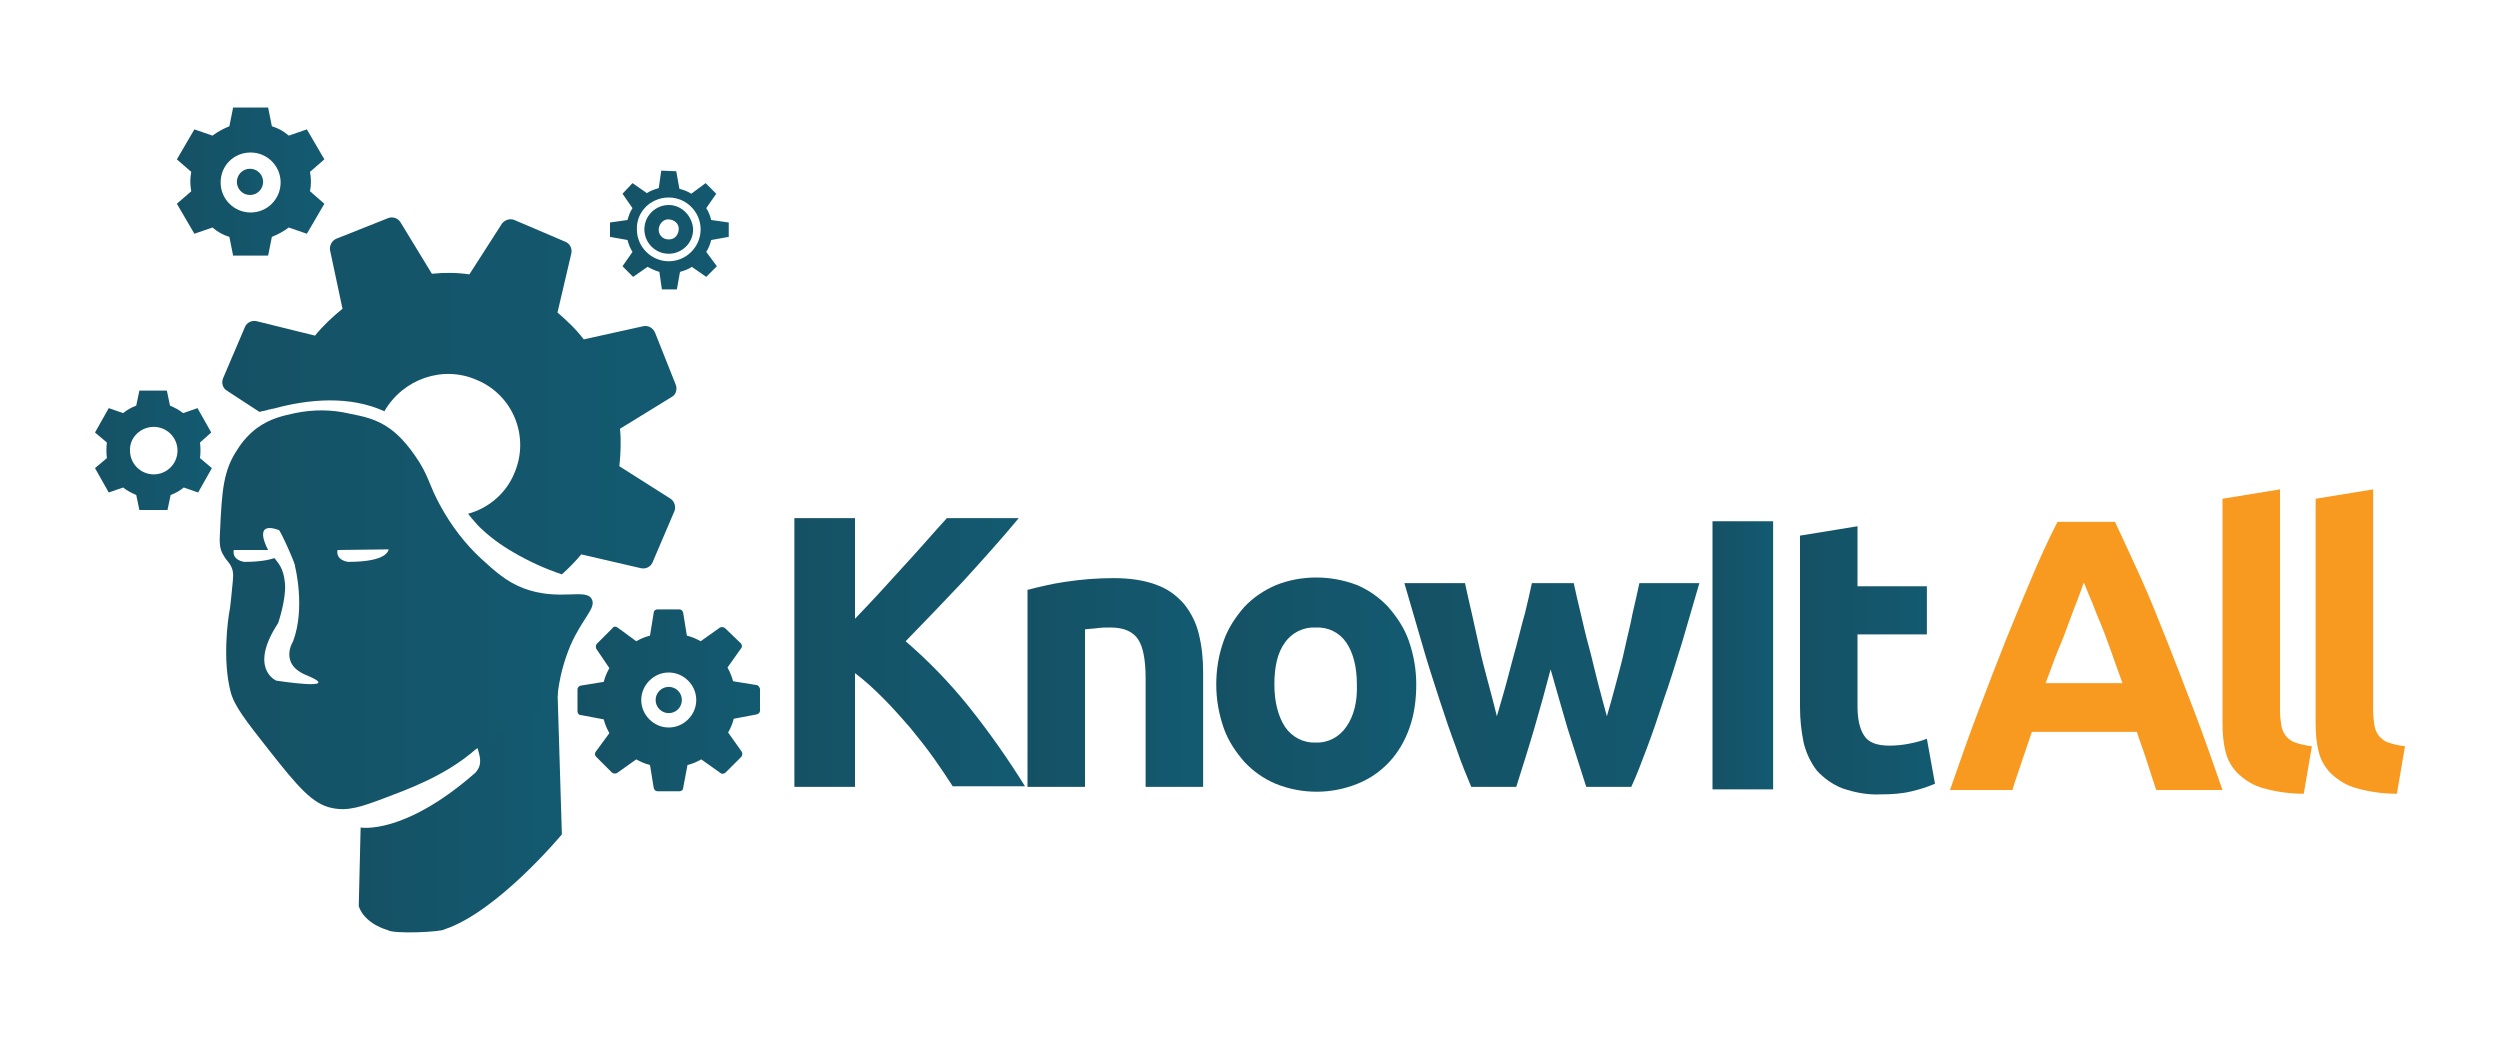
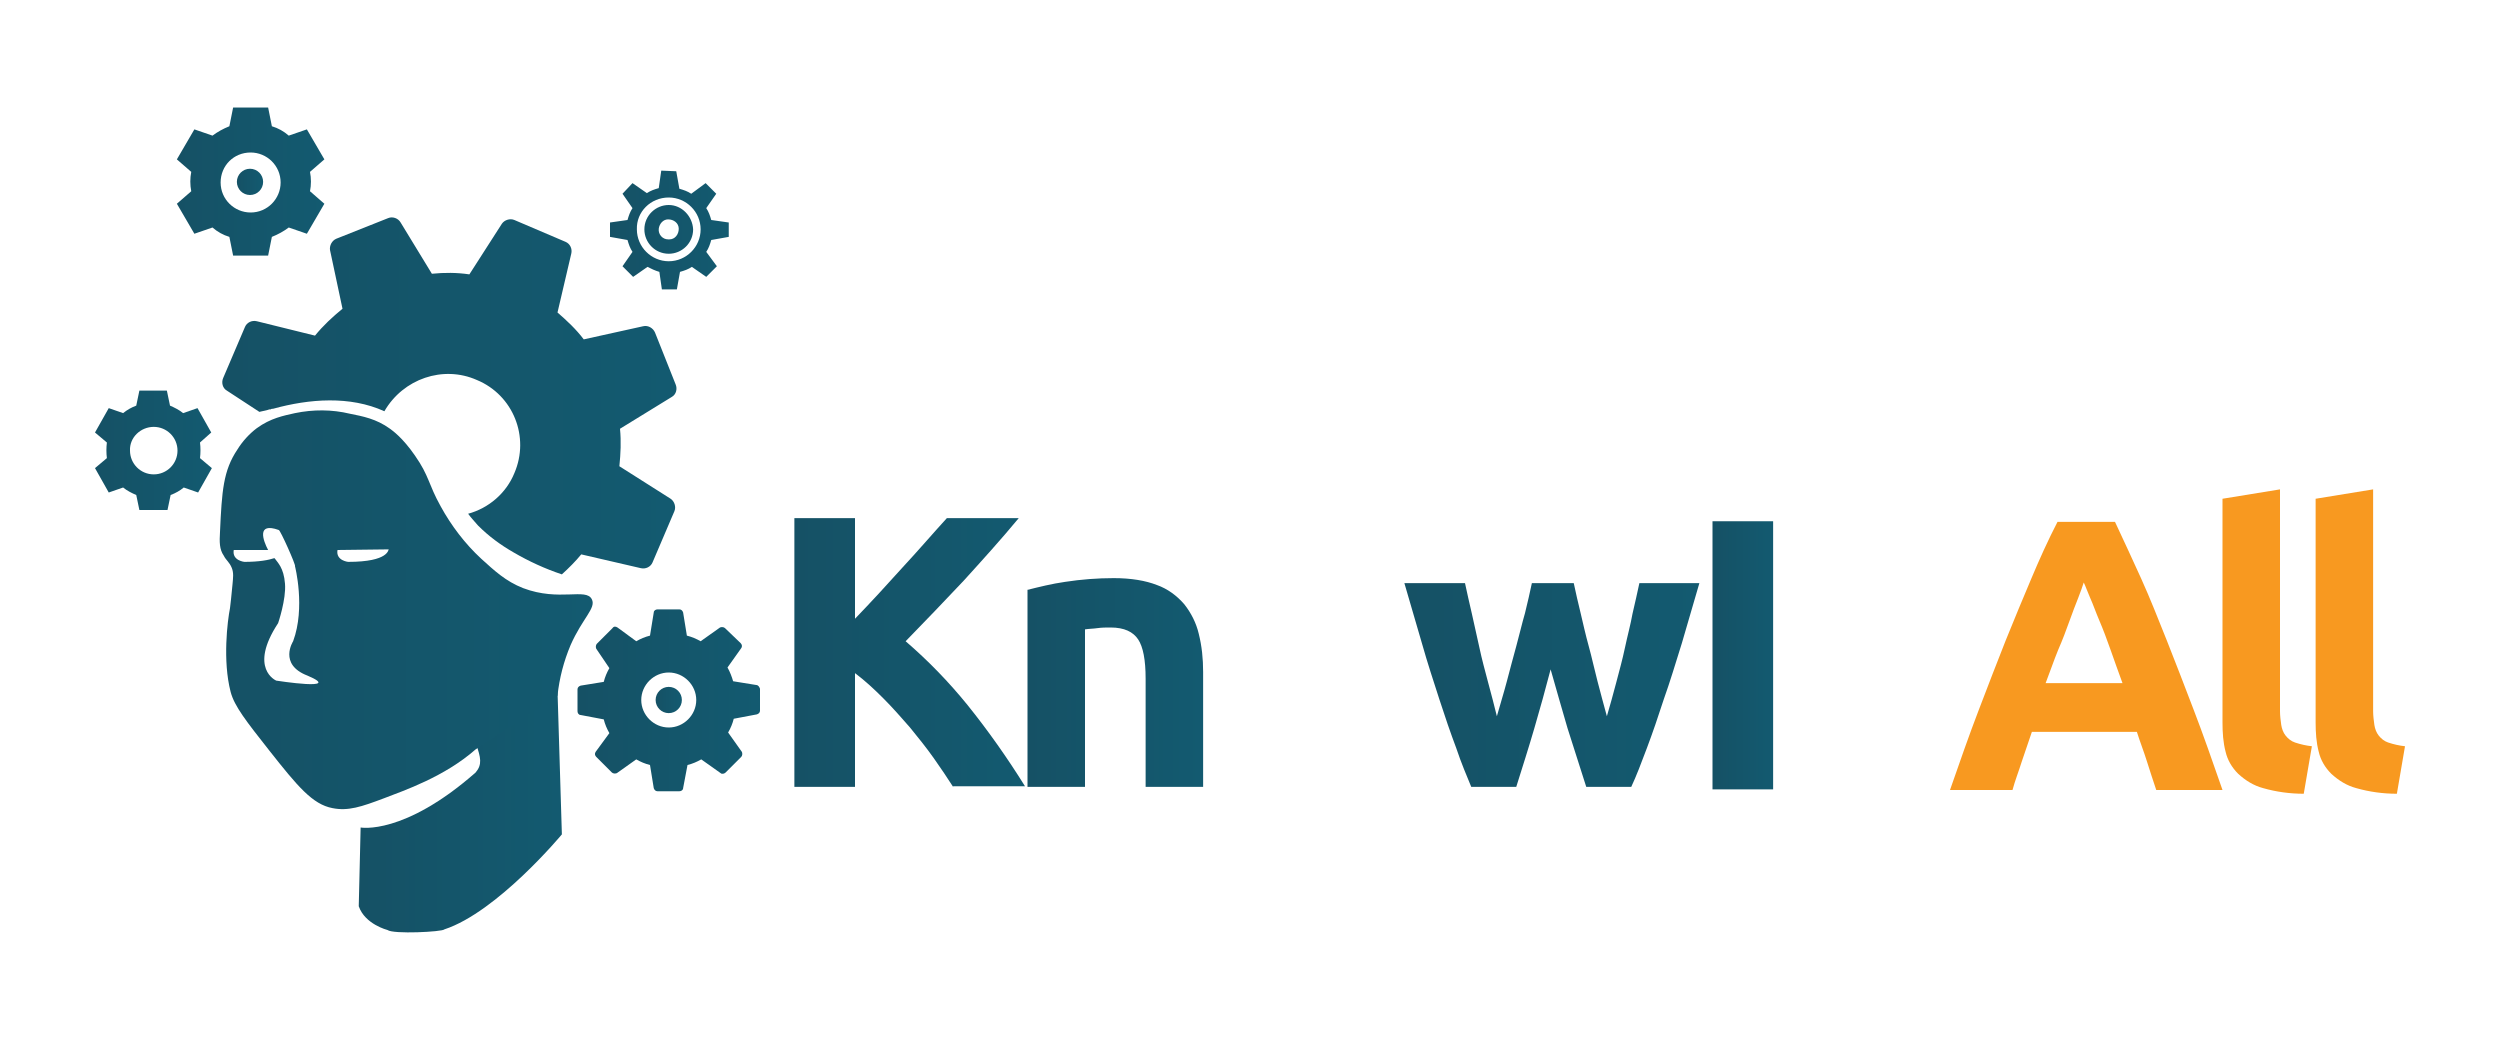
<svg xmlns="http://www.w3.org/2000/svg" version="1.1" id="Layer_1" x="0px" y="0px" viewBox="0 0 400 166.5" style="enable-background:new 0 0 400 166.5;" xml:space="preserve">
  <style type="text/css">
	.st0{fill:url(#SVGID_1_);}
	.st1{fill:url(#SVGID_2_);}
	.st2{fill:url(#SVGID_3_);}
	.st3{fill:url(#SVGID_4_);}
	.st4{fill:url(#SVGID_5_);}
	.st5{fill:url(#SVGID_6_);}
	.st6{fill:url(#SVGID_7_);}
	.st7{fill:url(#SVGID_8_);}
	.st8{fill:url(#SVGID_9_);}
	.st9{fill:url(#SVGID_10_);}
	.st10{fill:url(#SVGID_11_);}
	.st11{fill:url(#SVGID_12_);}
	.st12{fill:url(#SVGID_13_);}
	.st13{fill:url(#SVGID_14_);}
	.st14{fill:url(#SVGID_15_);}
	.st15{fill:#F89920;}
</style>
  <g id="Layer_12">
    <linearGradient id="SVGID_1_" gradientUnits="userSpaceOnUse" x1="35.606" y1="100.75" x2="108.236" y2="100.75" gradientTransform="matrix(1 0 0 -1 0 164.085)">
      <stop offset="0" style="stop-color:#155165" />
      <stop offset="1" style="stop-color:#135A70" />
    </linearGradient>
    <path class="st0" d="M76.3,60.8c5.8,2.4,8.5,9.1,6,14.9c-1.3,3.2-4.1,5.6-7.4,6.5c0.5,0.7,1.1,1.3,1.6,1.9c1.7,1.7,3.6,3.1,5.7,4.3   c2.4,1.4,5,2.6,7.7,3.5c1.1-1,2.2-2.1,3.1-3.2l9.5,2.2c0.8,0.2,1.6-0.2,1.9-0.9l3.5-8.2c0.3-0.7,0-1.6-0.6-2l-8.2-5.2   c0.2-2,0.3-4,0.1-6l8.3-5.1c0.7-0.4,0.9-1.3,0.6-2l-3.3-8.3c-0.3-0.7-1.1-1.2-1.9-1l-9.5,2.1c-1.2-1.6-2.7-3-4.2-4.3l2.2-9.4   c0.2-0.8-0.2-1.6-0.9-1.9l-8.2-3.5c-0.7-0.3-1.6,0-2,0.6l-5.2,8.1c-2-0.3-4-0.3-6-0.1l-5-8.2c-0.4-0.7-1.3-1-2-0.7l-8.3,3.3   c-0.7,0.3-1.1,1.1-1,1.8l2,9.4c-1.6,1.3-3.1,2.7-4.4,4.3l-9.3-2.3c-0.8-0.2-1.6,0.2-1.9,0.9l-3.5,8.2c-0.3,0.7-0.1,1.6,0.6,2   l5.2,3.4c0.4-0.1,0.9-0.2,1.3-0.3l0,0c0.1,0,0.2-0.1,0.3-0.1c0,0,0.1,0,0.1,0l0.1,0c0.1-0.1,0.3-0.1,0.4-0.1c0,0,0,0,0,0   c5.8-1.6,12.3-2.1,17.8,0.4C64.5,60.6,70.9,58.4,76.3,60.8z" />
    <linearGradient id="SVGID_2_" gradientUnits="userSpaceOnUse" x1="57.344" y1="34.172" x2="89.85" y2="34.172" gradientTransform="matrix(1 0 0 -1 0 164.085)">
      <stop offset="0" style="stop-color:#155165" />
      <stop offset="1" style="stop-color:#135A70" />
    </linearGradient>
    <path class="st1" d="M89.2,110.5l0.7,23c0,0-10.3,12.4-18.8,15.2c-0.3,0.4-8.2,0.8-9.1,0.1c0,0-3.6-0.9-4.6-3.8l0.3-12.6   c0,0,6.9,1.3,18.4-8.8c1.1-1.3,0.8-2.4,0.1-4.5" />
    <linearGradient id="SVGID_3_" gradientUnits="userSpaceOnUse" x1="35.026" y1="66.539" x2="94.804" y2="66.539" gradientTransform="matrix(1 0 0 -1 0 164.085)">
      <stop offset="0" style="stop-color:#155165" />
      <stop offset="1" style="stop-color:#135A70" />
    </linearGradient>
    <path class="st2" d="M94.7,95.9c-0.9-1.9-5.2,0.4-11-1.8c-2.8-1.1-4.6-2.8-6.7-4.7c-2.6-2.4-4.8-5.3-6.5-8.4   c-2-3.6-1.8-4.8-4.1-8.1c-2-2.9-3.6-4-4-4.3c-2.2-1.6-4.4-2-6.4-2.4c-2.9-0.7-5.9-0.7-8.8-0.1c-1.8,0.4-3.9,0.8-6.1,2.4   c-1.2,0.9-2.3,2.1-3.1,3.4c-2.3,3.4-2.5,6.7-2.8,13.2c-0.1,1.6-0.1,2.8,0.6,3.8c0.4,0.8,0.9,1,1.3,2c0.3,0.8,0.2,1.5,0.1,2.6   c-0.2,2-0.3,3.1-0.4,3.8c-0.4,2-1.2,8.4,0.1,13.4c0.6,2.3,2.5,4.7,6.2,9.4c4.5,5.7,6.9,8.6,10.1,9.2c2.5,0.5,4.6-0.2,8.3-1.6   c3.1-1.2,9.6-3.4,14.6-7.8l13.1-8.6c0.3-2.8,1-5.5,2.1-8.1C93.2,98.9,95.4,97.3,94.7,95.9z M44.2,108.9c0,0-4.5-1.9,0.3-9.2   c0,0,1.3-3.8,1.1-6.3c-0.2-2.6-1.2-3.4-1.6-4l-0.1-0.1c-0.9,0.3-2.4,0.6-4.8,0.6c0,0-2-0.2-1.7-1.9l5.5,0c-0.8-1.5-1.9-4.5,1.7-3.2   c0.2-0.1,2.8,5.7,2.6,5.8c0,0,1.7,6.6-0.3,12c0,0-2.4,3.7,2.3,5.5C55.1,110.6,44.2,108.9,44.2,108.9z M55.7,89.9c0,0-2-0.2-1.7-1.9   l8.2-0.1C62.1,87.9,62.3,89.9,55.7,89.9L55.7,89.9z" />
    <linearGradient id="SVGID_4_" gradientUnits="userSpaceOnUse" x1="97.548" y1="127.397" x2="116.391" y2="127.397" gradientTransform="matrix(1 0 0 -1 0 164.085)">
      <stop offset="0" style="stop-color:#155165" />
      <stop offset="1" style="stop-color:#135A70" />
    </linearGradient>
    <path class="st3" d="M105.8,27.3l-0.4,2.8c-0.7,0.2-1.3,0.4-1.9,0.8l-2.3-1.6l-1.6,1.7l1.6,2.3c-0.4,0.6-0.6,1.2-0.8,1.9l-2.8,0.4   v2.3l2.8,0.5c0.2,0.7,0.4,1.3,0.8,1.9l-1.6,2.3l1.7,1.7l2.3-1.6c0.6,0.3,1.2,0.6,1.9,0.8l0.4,2.8h2.4l0.5-2.8   c0.7-0.2,1.3-0.4,1.9-0.8l2.3,1.6l1.7-1.7l-1.7-2.3c0.4-0.6,0.6-1.2,0.8-1.9l2.8-0.5v-2.3l-2.8-0.4c-0.2-0.7-0.4-1.3-0.8-1.9   l1.6-2.3l-1.7-1.7l-2.3,1.7c-0.6-0.4-1.2-0.6-1.9-0.8l-0.5-2.8L105.8,27.3z M107,31.6c2.8,0,5.1,2.3,5.1,5.1c0,2.8-2.3,5.1-5.1,5.1   c-2.8,0-5.1-2.3-5.1-5.1C101.8,33.9,104.1,31.6,107,31.6C107,31.6,107,31.6,107,31.6L107,31.6z M107,32.8c-2.1,0-3.9,1.7-3.9,3.9   c0,2.1,1.7,3.9,3.9,3.9c2.1,0,3.9-1.7,3.9-3.9v0C110.8,34.6,109.1,32.8,107,32.8L107,32.8z M106.9,35.1c0.9,0,1.7,0.6,1.7,1.5   c0,0.9-0.6,1.7-1.5,1.7c-0.1,0-0.1,0-0.2,0c-0.9,0-1.6-0.8-1.5-1.7C105.5,35.8,106.1,35.1,106.9,35.1z" />
    <linearGradient id="SVGID_5_" gradientUnits="userSpaceOnUse" x1="92.449" y1="52.154" x2="121.495" y2="52.154" gradientTransform="matrix(1 0 0 -1 0 164.085)">
      <stop offset="0" style="stop-color:#155165" />
      <stop offset="1" style="stop-color:#135A70" />
    </linearGradient>
    <path class="st4" d="M121,109.6l-3.7-0.6c-0.2-0.7-0.5-1.5-0.9-2.2l2.2-3.1c0.2-0.3,0.1-0.6-0.1-0.8l-2.5-2.4   c-0.2-0.2-0.6-0.2-0.8-0.1l-3.1,2.2c-0.7-0.4-1.4-0.7-2.2-0.9l-0.6-3.7c-0.1-0.3-0.3-0.5-0.6-0.5h-3.5c-0.3,0-0.6,0.2-0.6,0.5   l-0.6,3.7c-0.8,0.2-1.5,0.5-2.2,0.9l-3-2.2c-0.3-0.2-0.6-0.2-0.8,0.1l-2.5,2.5c-0.2,0.2-0.2,0.6-0.1,0.8l2.1,3.1   c-0.4,0.7-0.7,1.4-0.9,2.2l-3.7,0.6c-0.3,0.1-0.5,0.3-0.5,0.6v3.5c0,0.3,0.2,0.6,0.5,0.6l3.7,0.7c0.2,0.8,0.5,1.5,0.9,2.2l-2.2,3   c-0.2,0.3-0.1,0.6,0.1,0.8l2.5,2.5c0.2,0.2,0.6,0.2,0.8,0.1l3.1-2.2c0.7,0.4,1.4,0.7,2.2,0.9l0.6,3.7c0.1,0.3,0.3,0.5,0.6,0.5h3.5   c0.3,0,0.6-0.2,0.6-0.5l0.7-3.7c0.8-0.2,1.5-0.5,2.2-0.9l3.1,2.2c0.2,0.2,0.6,0.1,0.8-0.1l2.5-2.5c0.2-0.2,0.2-0.6,0.1-0.8   l-2.2-3.1c0.4-0.7,0.7-1.4,0.9-2.2l3.7-0.7c0.3-0.1,0.5-0.3,0.5-0.6v-3.5C121.5,109.9,121.3,109.6,121,109.6z M107,116.4   c-2.4,0-4.4-2-4.4-4.4c0-2.4,2-4.4,4.4-4.4c2.4,0,4.4,2,4.4,4.4C111.4,114.4,109.4,116.4,107,116.4L107,116.4z" />
    <linearGradient id="SVGID_6_" gradientUnits="userSpaceOnUse" x1="104.895" y1="52.042" x2="109.058" y2="52.042" gradientTransform="matrix(1 0 0 -1 0 164.085)">
      <stop offset="0" style="stop-color:#155165" />
      <stop offset="1" style="stop-color:#135A70" />
    </linearGradient>
    <ellipse class="st5" cx="107" cy="112" rx="2.1" ry="2.1" />
    <linearGradient id="SVGID_7_" gradientUnits="userSpaceOnUse" x1="15.174" y1="91.99" x2="33.959" y2="91.99" gradientTransform="matrix(1 0 0 -1 0 164.085)">
      <stop offset="0" style="stop-color:#155165" />
      <stop offset="1" style="stop-color:#135A70" />
    </linearGradient>
    <path class="st6" d="M22.3,62.5l-0.5,2.4c-0.8,0.3-1.5,0.7-2.1,1.2l-2.3-0.8l-2.2,3.9l1.9,1.6c-0.1,0.8-0.1,1.7,0,2.5l-1.9,1.6   l2.2,3.9l2.3-0.8c0.6,0.5,1.4,0.9,2.1,1.2l0.5,2.4h4.5l0.5-2.4c0.8-0.3,1.5-0.7,2.1-1.2l2.3,0.8l2.2-3.9l-1.9-1.6   c0.1-0.8,0.1-1.7,0-2.5l1.8-1.6l-2.2-3.9l-2.3,0.8c-0.6-0.5-1.4-0.9-2.1-1.2l-0.5-2.4L22.3,62.5z M24.6,68.3c2.1,0,3.8,1.7,3.8,3.8   c0,2.1-1.7,3.8-3.8,3.8c-2.1,0-3.8-1.7-3.8-3.8c0,0,0,0,0,0C20.7,70,22.5,68.3,24.6,68.3z" />
    <linearGradient id="SVGID_8_" gradientUnits="userSpaceOnUse" x1="28.325" y1="134.949" x2="51.843" y2="134.949" gradientTransform="matrix(1 0 0 -1 0 164.085)">
      <stop offset="0" style="stop-color:#155165" />
      <stop offset="1" style="stop-color:#135A70" />
    </linearGradient>
-     <path class="st7" d="M37.3,17.2l-0.6,3c-1,0.4-1.9,0.9-2.7,1.5l-2.9-1l-2.8,4.8l2.3,2c-0.2,1-0.2,2.1,0,3.1l-2.3,2l2.8,4.8l2.9-1   c0.8,0.7,1.7,1.2,2.7,1.5l0.6,3h5.6l0.6-3c1-0.4,1.9-0.9,2.7-1.5l2.9,1l2.8-4.8l-2.3-2c0.2-1,0.2-2.1,0-3.1l2.3-2l-2.8-4.8l-2.9,1   c-0.8-0.7-1.7-1.2-2.7-1.5l-0.6-3H37.3z M40.1,24.4c2.6,0,4.8,2.1,4.8,4.8c0,2.6-2.1,4.8-4.8,4.8c-2.6,0-4.8-2.1-4.8-4.8   c0,0,0,0,0,0C35.3,26.5,37.4,24.4,40.1,24.4z" />
+     <path class="st7" d="M37.3,17.2l-0.6,3c-1,0.4-1.9,0.9-2.7,1.5l-2.9-1l-2.8,4.8l2.3,2c-0.2,1-0.2,2.1,0,3.1l-2.3,2l2.8,4.8l2.9-1   c0.8,0.7,1.7,1.2,2.7,1.5l0.6,3h5.6l0.6-3c1-0.4,1.9-0.9,2.7-1.5l2.9,1l2.8-4.8l-2.3-2c0.2-1,0.2-2.1,0-3.1l2.3-2l-2.8-4.8l-2.9,1   c-0.8-0.7-1.7-1.2-2.7-1.5l-0.6-3z M40.1,24.4c2.6,0,4.8,2.1,4.8,4.8c0,2.6-2.1,4.8-4.8,4.8c-2.6,0-4.8-2.1-4.8-4.8   c0,0,0,0,0,0C35.3,26.5,37.4,24.4,40.1,24.4z" />
    <linearGradient id="SVGID_9_" gradientUnits="userSpaceOnUse" x1="37.873" y1="135.031" x2="42.032" y2="135.031" gradientTransform="matrix(1 0 0 -1 0 164.085)">
      <stop offset="0" style="stop-color:#155165" />
      <stop offset="1" style="stop-color:#135A70" />
    </linearGradient>
    <ellipse class="st8" cx="40" cy="29.1" rx="2.1" ry="2.1" />
    <linearGradient id="SVGID_10_" gradientUnits="userSpaceOnUse" x1="127.201" y1="59.685" x2="163.973" y2="59.685" gradientTransform="matrix(1 0 0 -1 0 164.085)">
      <stop offset="0" style="stop-color:#155165" />
      <stop offset="1" style="stop-color:#135A70" />
    </linearGradient>
    <path class="st9" d="M152.5,125.9c-0.9-1.4-1.9-2.9-3.1-4.6s-2.5-3.3-3.8-4.9c-1.4-1.6-2.8-3.2-4.3-4.7c-1.4-1.4-2.9-2.8-4.5-4   v18.2h-9.7V82.9h9.7v16.1c2.5-2.6,5-5.3,7.6-8.2c2.6-2.8,4.9-5.5,7.1-7.9H163c-2.9,3.5-5.9,6.8-8.8,10c-3,3.2-6.1,6.4-9.3,9.7   c3.6,3.1,6.9,6.5,9.9,10.2c3.3,4.1,6.4,8.5,9.2,13H152.5z" />
    <linearGradient id="SVGID_11_" gradientUnits="userSpaceOnUse" x1="164.28" y1="54.886" x2="192.401" y2="54.886" gradientTransform="matrix(1 0 0 -1 0 164.085)">
      <stop offset="0" style="stop-color:#155165" />
      <stop offset="1" style="stop-color:#135A70" />
    </linearGradient>
    <path class="st10" d="M164.3,94.4c2-0.5,4-1,6.1-1.3c2.6-0.4,5.2-0.6,7.8-0.6c2.8,0,5.1,0.4,6.9,1.1c1.7,0.6,3.2,1.7,4.4,3.1   c1.1,1.4,1.9,3,2.3,4.7c0.5,2,0.7,4,0.7,6.1v18.4h-9.2v-17.3c0-3-0.4-5.1-1.2-6.3c-0.8-1.2-2.2-1.9-4.4-1.9c-0.7,0-1.4,0-2.1,0.1   s-1.4,0.1-2,0.2v25.2h-9.2V94.4z" />
    <linearGradient id="SVGID_12_" gradientUnits="userSpaceOnUse" x1="194.542" y1="54.519" x2="226.556" y2="54.519" gradientTransform="matrix(1 0 0 -1 0 164.085)">
      <stop offset="0" style="stop-color:#155165" />
      <stop offset="1" style="stop-color:#135A70" />
    </linearGradient>
-     <path class="st11" d="M226.6,109.5c0,2.4-0.3,4.8-1.1,7c-0.7,2-1.8,3.9-3.2,5.4c-1.4,1.5-3.1,2.7-5.1,3.5c-4.2,1.7-8.9,1.7-13.1,0   c-1.9-0.8-3.6-2-5-3.5c-1.4-1.6-2.6-3.4-3.3-5.4c-0.8-2.3-1.2-4.6-1.2-7c0-2.4,0.4-4.8,1.2-7c0.7-2,1.9-3.8,3.3-5.4   c1.4-1.5,3.2-2.7,5.1-3.5c2-0.8,4.2-1.2,6.4-1.2c2.2,0,4.4,0.4,6.5,1.2c1.9,0.8,3.6,2,5,3.5c1.4,1.6,2.6,3.4,3.3,5.4   C226.2,104.8,226.6,107.1,226.6,109.5z M217.1,109.5c0-2.8-0.6-5.1-1.7-6.7c-1.1-1.6-2.9-2.5-4.9-2.4c-1.9-0.1-3.8,0.8-4.9,2.4   c-1.2,1.6-1.7,3.9-1.7,6.7c0,2.8,0.6,5.1,1.7,6.8c1.1,1.6,2.9,2.6,4.9,2.5c2,0.1,3.8-0.9,4.9-2.5   C216.6,114.6,217.2,112.3,217.1,109.5L217.1,109.5z" />
    <linearGradient id="SVGID_13_" gradientUnits="userSpaceOnUse" x1="224.598" y1="54.516" x2="271.93" y2="54.516" gradientTransform="matrix(1 0 0 -1 0 164.085)">
      <stop offset="0" style="stop-color:#155165" />
      <stop offset="1" style="stop-color:#135A70" />
    </linearGradient>
    <path class="st12" d="M248.1,107.1c-0.8,3.1-1.7,6.3-2.6,9.4c-0.9,3.1-1.9,6.2-2.9,9.4h-7.2c-0.7-1.7-1.6-3.8-2.4-6.2   c-0.9-2.4-1.8-5-2.7-7.8c-0.9-2.8-1.9-5.8-2.8-9s-1.9-6.4-2.8-9.6h9.7c0.3,1.5,0.7,3.1,1.1,4.9c0.4,1.8,0.8,3.6,1.2,5.4   c0.4,1.9,0.9,3.7,1.4,5.6c0.5,1.9,1,3.7,1.4,5.4c0.5-1.8,1.1-3.7,1.6-5.6c0.5-1.9,1-3.8,1.5-5.6c0.5-1.8,0.9-3.6,1.4-5.3   c0.4-1.7,0.8-3.3,1.1-4.8h6.7c0.3,1.5,0.7,3.1,1.1,4.8c0.4,1.7,0.8,3.5,1.3,5.3s0.9,3.7,1.4,5.6c0.5,1.9,1,3.8,1.5,5.6   c0.5-1.7,1-3.5,1.5-5.4c0.5-1.9,1-3.7,1.4-5.6c0.4-1.9,0.9-3.7,1.2-5.4c0.4-1.8,0.8-3.4,1.1-4.9h9.6c-0.9,3.2-1.9,6.4-2.8,9.6   c-1,3.2-1.9,6.2-2.9,9c-0.9,2.8-1.8,5.4-2.7,7.8s-1.7,4.5-2.5,6.2h-7.2c-1-3.1-2-6.3-3-9.4C249.9,113.4,249,110.3,248.1,107.1z" />
    <linearGradient id="SVGID_14_" gradientUnits="userSpaceOnUse" x1="274.02" y1="59.194" x2="283.676" y2="59.194" gradientTransform="matrix(1 0 0 -1 0 164.085)">
      <stop offset="0" style="stop-color:#155165" />
      <stop offset="1" style="stop-color:#135A70" />
    </linearGradient>
    <path class="st13" d="M274,83.4h9.7v42.9H274V83.4z" />
    <linearGradient id="SVGID_15_" gradientUnits="userSpaceOnUse" x1="288.009" y1="58.446" x2="309.611" y2="58.446" gradientTransform="matrix(1 0 0 -1 0 164.085)">
      <stop offset="0" style="stop-color:#155165" />
      <stop offset="1" style="stop-color:#135A70" />
    </linearGradient>
-     <path class="st14" d="M288,85.7l9.2-1.5v9.6h11.1v7.7h-11.1v11.5c0,1.9,0.3,3.5,1,4.6c0.7,1.2,2.1,1.7,4.1,1.7c1,0,2.1-0.1,3.1-0.3   c1-0.2,1.9-0.4,2.9-0.8l1.3,7.2c-1.2,0.5-2.4,0.9-3.7,1.2c-1.6,0.4-3.3,0.5-5,0.5c-2.1,0.1-4.2-0.3-6.2-1c-1.5-0.6-2.9-1.6-4-2.8   c-1-1.3-1.7-2.8-2.1-4.4c-0.4-1.9-0.6-3.8-0.6-5.8L288,85.7z" />
    <path class="st15" d="M345,126.4c-0.5-1.5-1-3-1.5-4.6c-0.5-1.6-1.1-3.1-1.6-4.7h-16.8l-1.6,4.7c-0.5,1.6-1.1,3.1-1.5,4.6h-10   c1.6-4.6,3.1-8.9,4.6-12.8c1.5-3.9,2.9-7.6,4.3-11.1c1.4-3.5,2.8-6.8,4.1-9.9c1.3-3.1,2.7-6.2,4.2-9.1h9.2c1.4,3,2.8,6,4.2,9.1   c1.4,3.1,2.7,6.4,4.1,9.9c1.4,3.5,2.8,7.2,4.3,11.1c1.5,3.9,3,8.2,4.6,12.8H345z M333.4,93.2c-0.2,0.6-0.5,1.5-0.9,2.5   s-0.9,2.3-1.4,3.7c-0.5,1.4-1.1,3-1.8,4.6c-0.7,1.7-1.3,3.5-2,5.3h12.3c-0.7-1.9-1.3-3.6-1.9-5.3c-0.6-1.7-1.2-3.3-1.8-4.7   c-0.6-1.4-1-2.6-1.5-3.7C334,94.7,333.7,93.8,333.4,93.2L333.4,93.2z" />
    <path class="st15" d="M368.6,127c-2.2,0-4.4-0.3-6.5-0.9c-1.5-0.4-2.8-1.2-4-2.3c-1-1-1.7-2.2-2-3.5c-0.4-1.5-0.5-3.1-0.5-4.7V79.8   l9.2-1.5v35.5c0,0.7,0.1,1.5,0.2,2.2c0.1,0.6,0.3,1.2,0.7,1.7c0.4,0.5,0.9,0.9,1.5,1.1c0.9,0.3,1.8,0.5,2.7,0.6L368.6,127z" />
    <path class="st15" d="M383.5,127c-2.2,0-4.4-0.3-6.5-0.9c-1.5-0.4-2.8-1.2-4-2.3c-1-1-1.7-2.2-2-3.5c-0.4-1.5-0.5-3.1-0.5-4.7V79.8   l9.2-1.5v35.5c0,0.7,0.1,1.5,0.2,2.2c0.1,0.6,0.3,1.2,0.7,1.7c0.4,0.5,0.9,0.9,1.5,1.1c0.9,0.3,1.8,0.5,2.7,0.6L383.5,127z" />
  </g>
</svg>